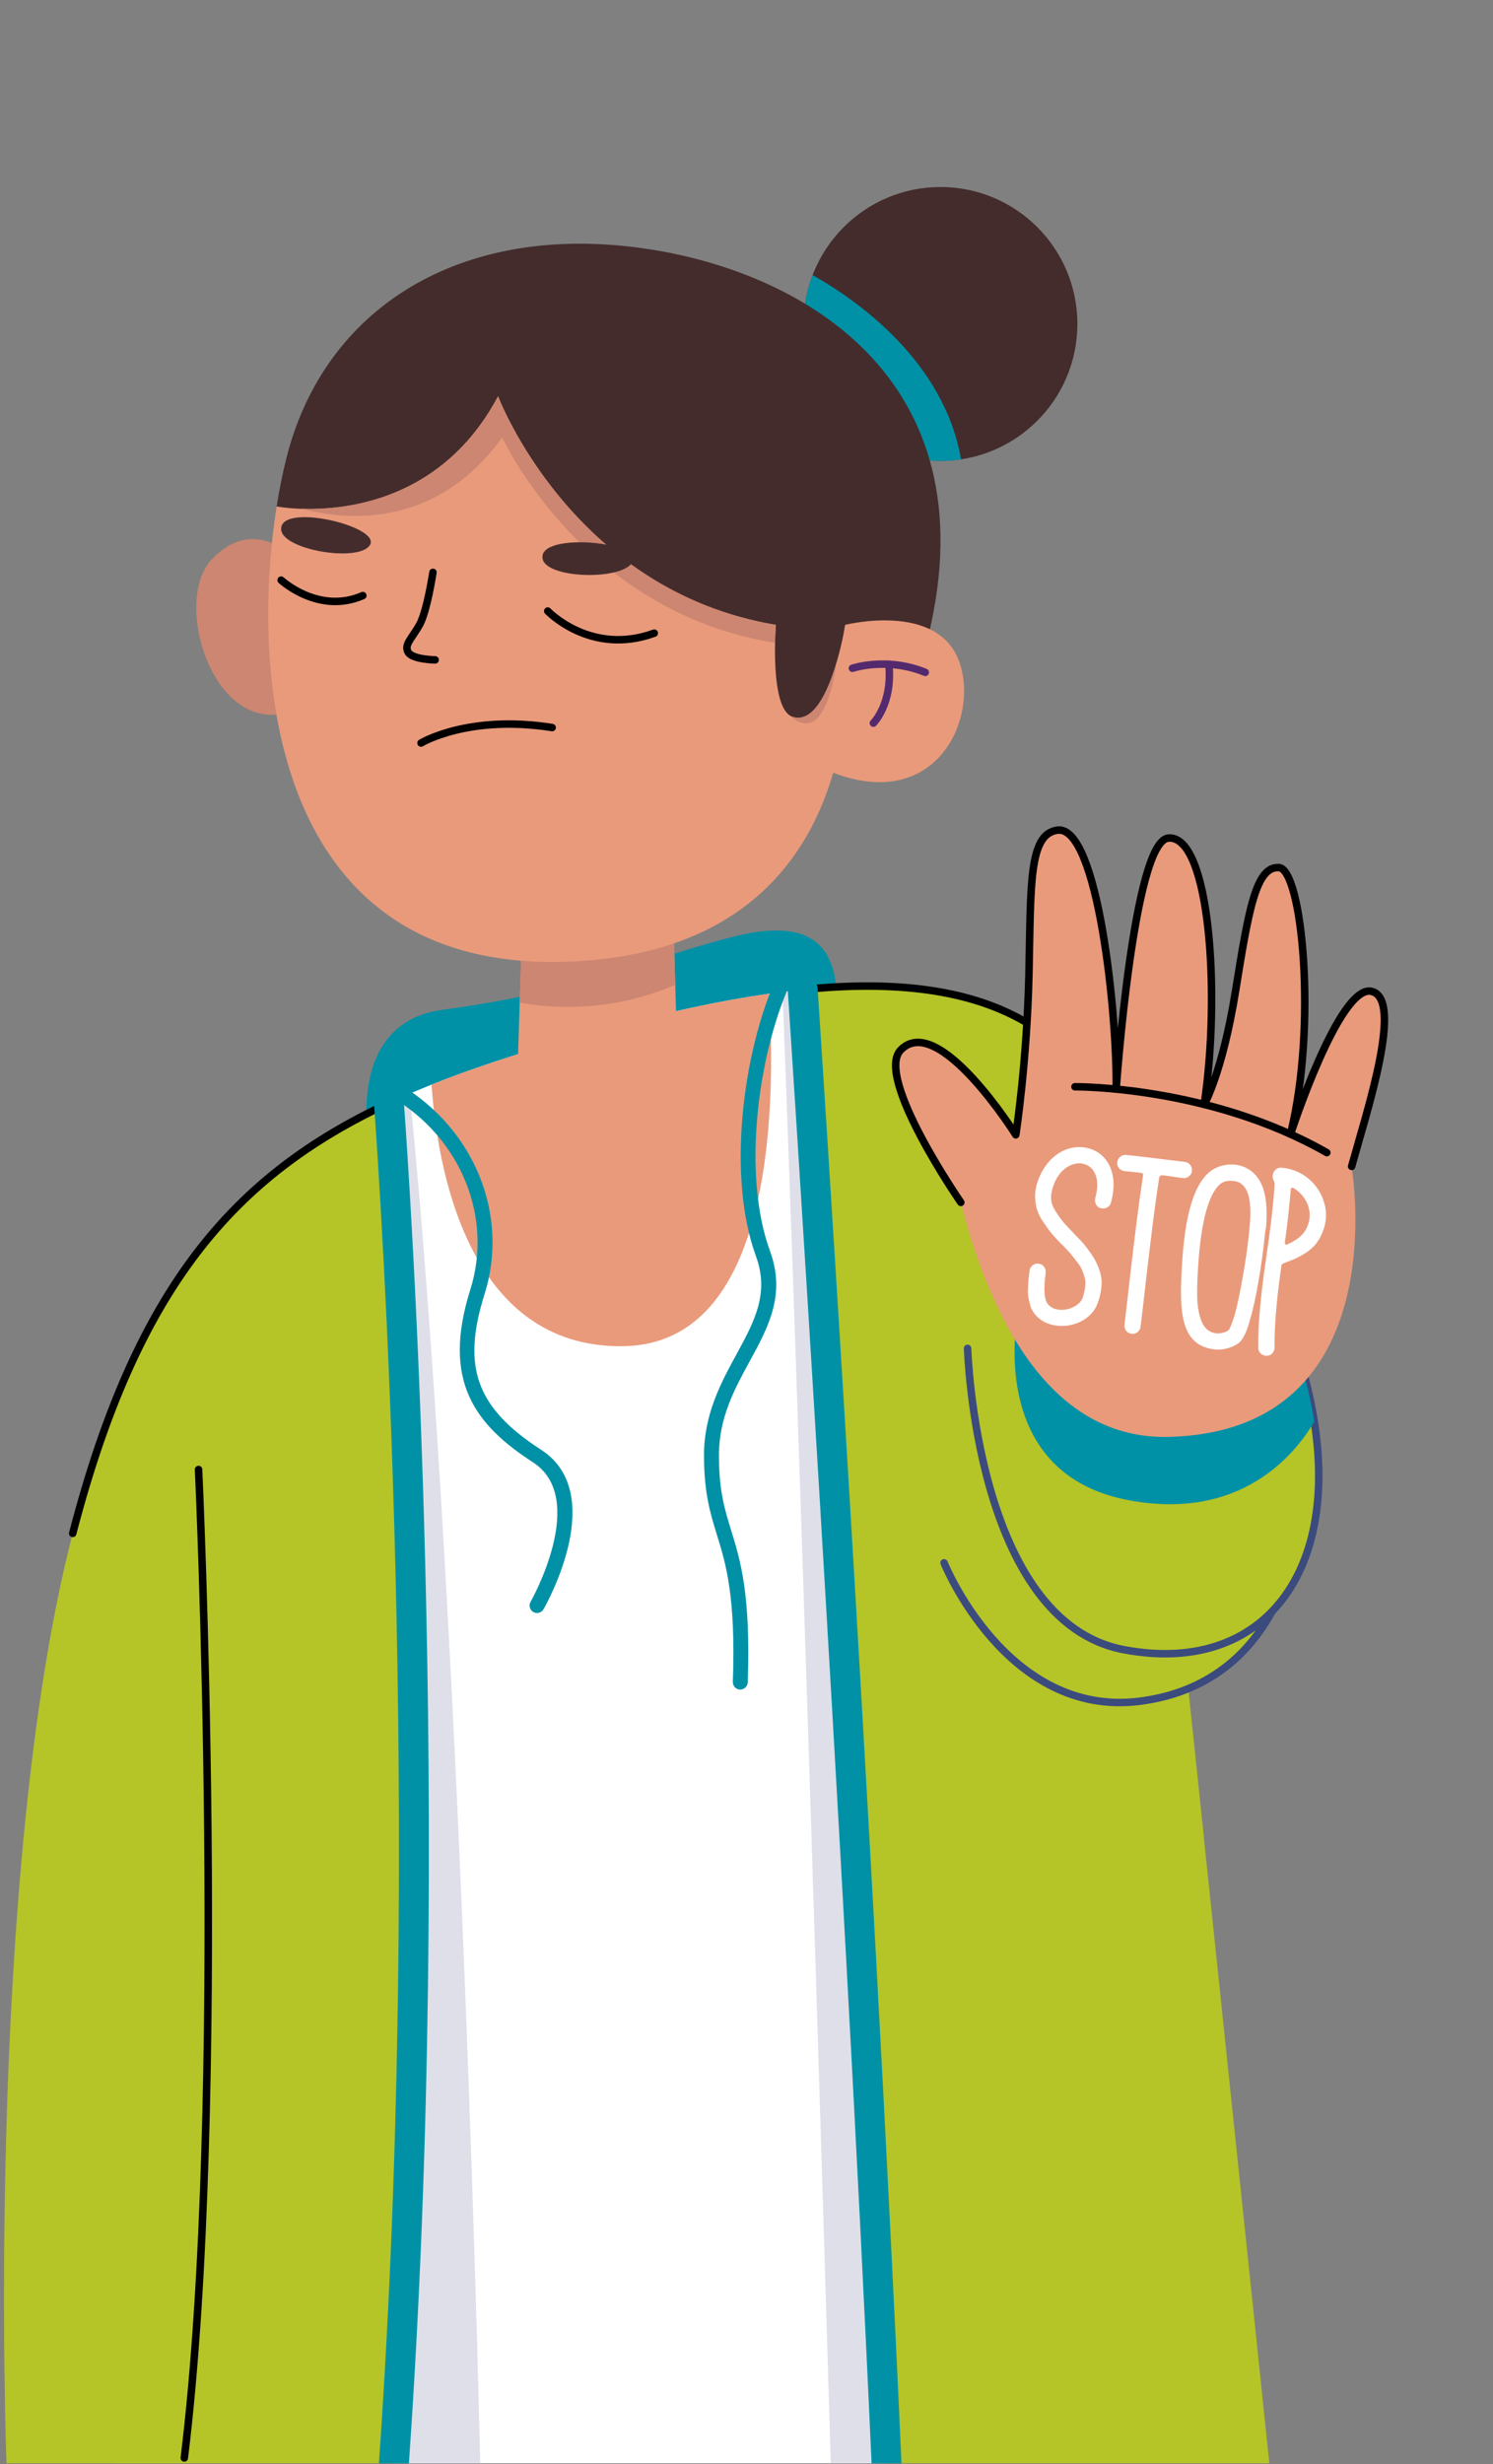
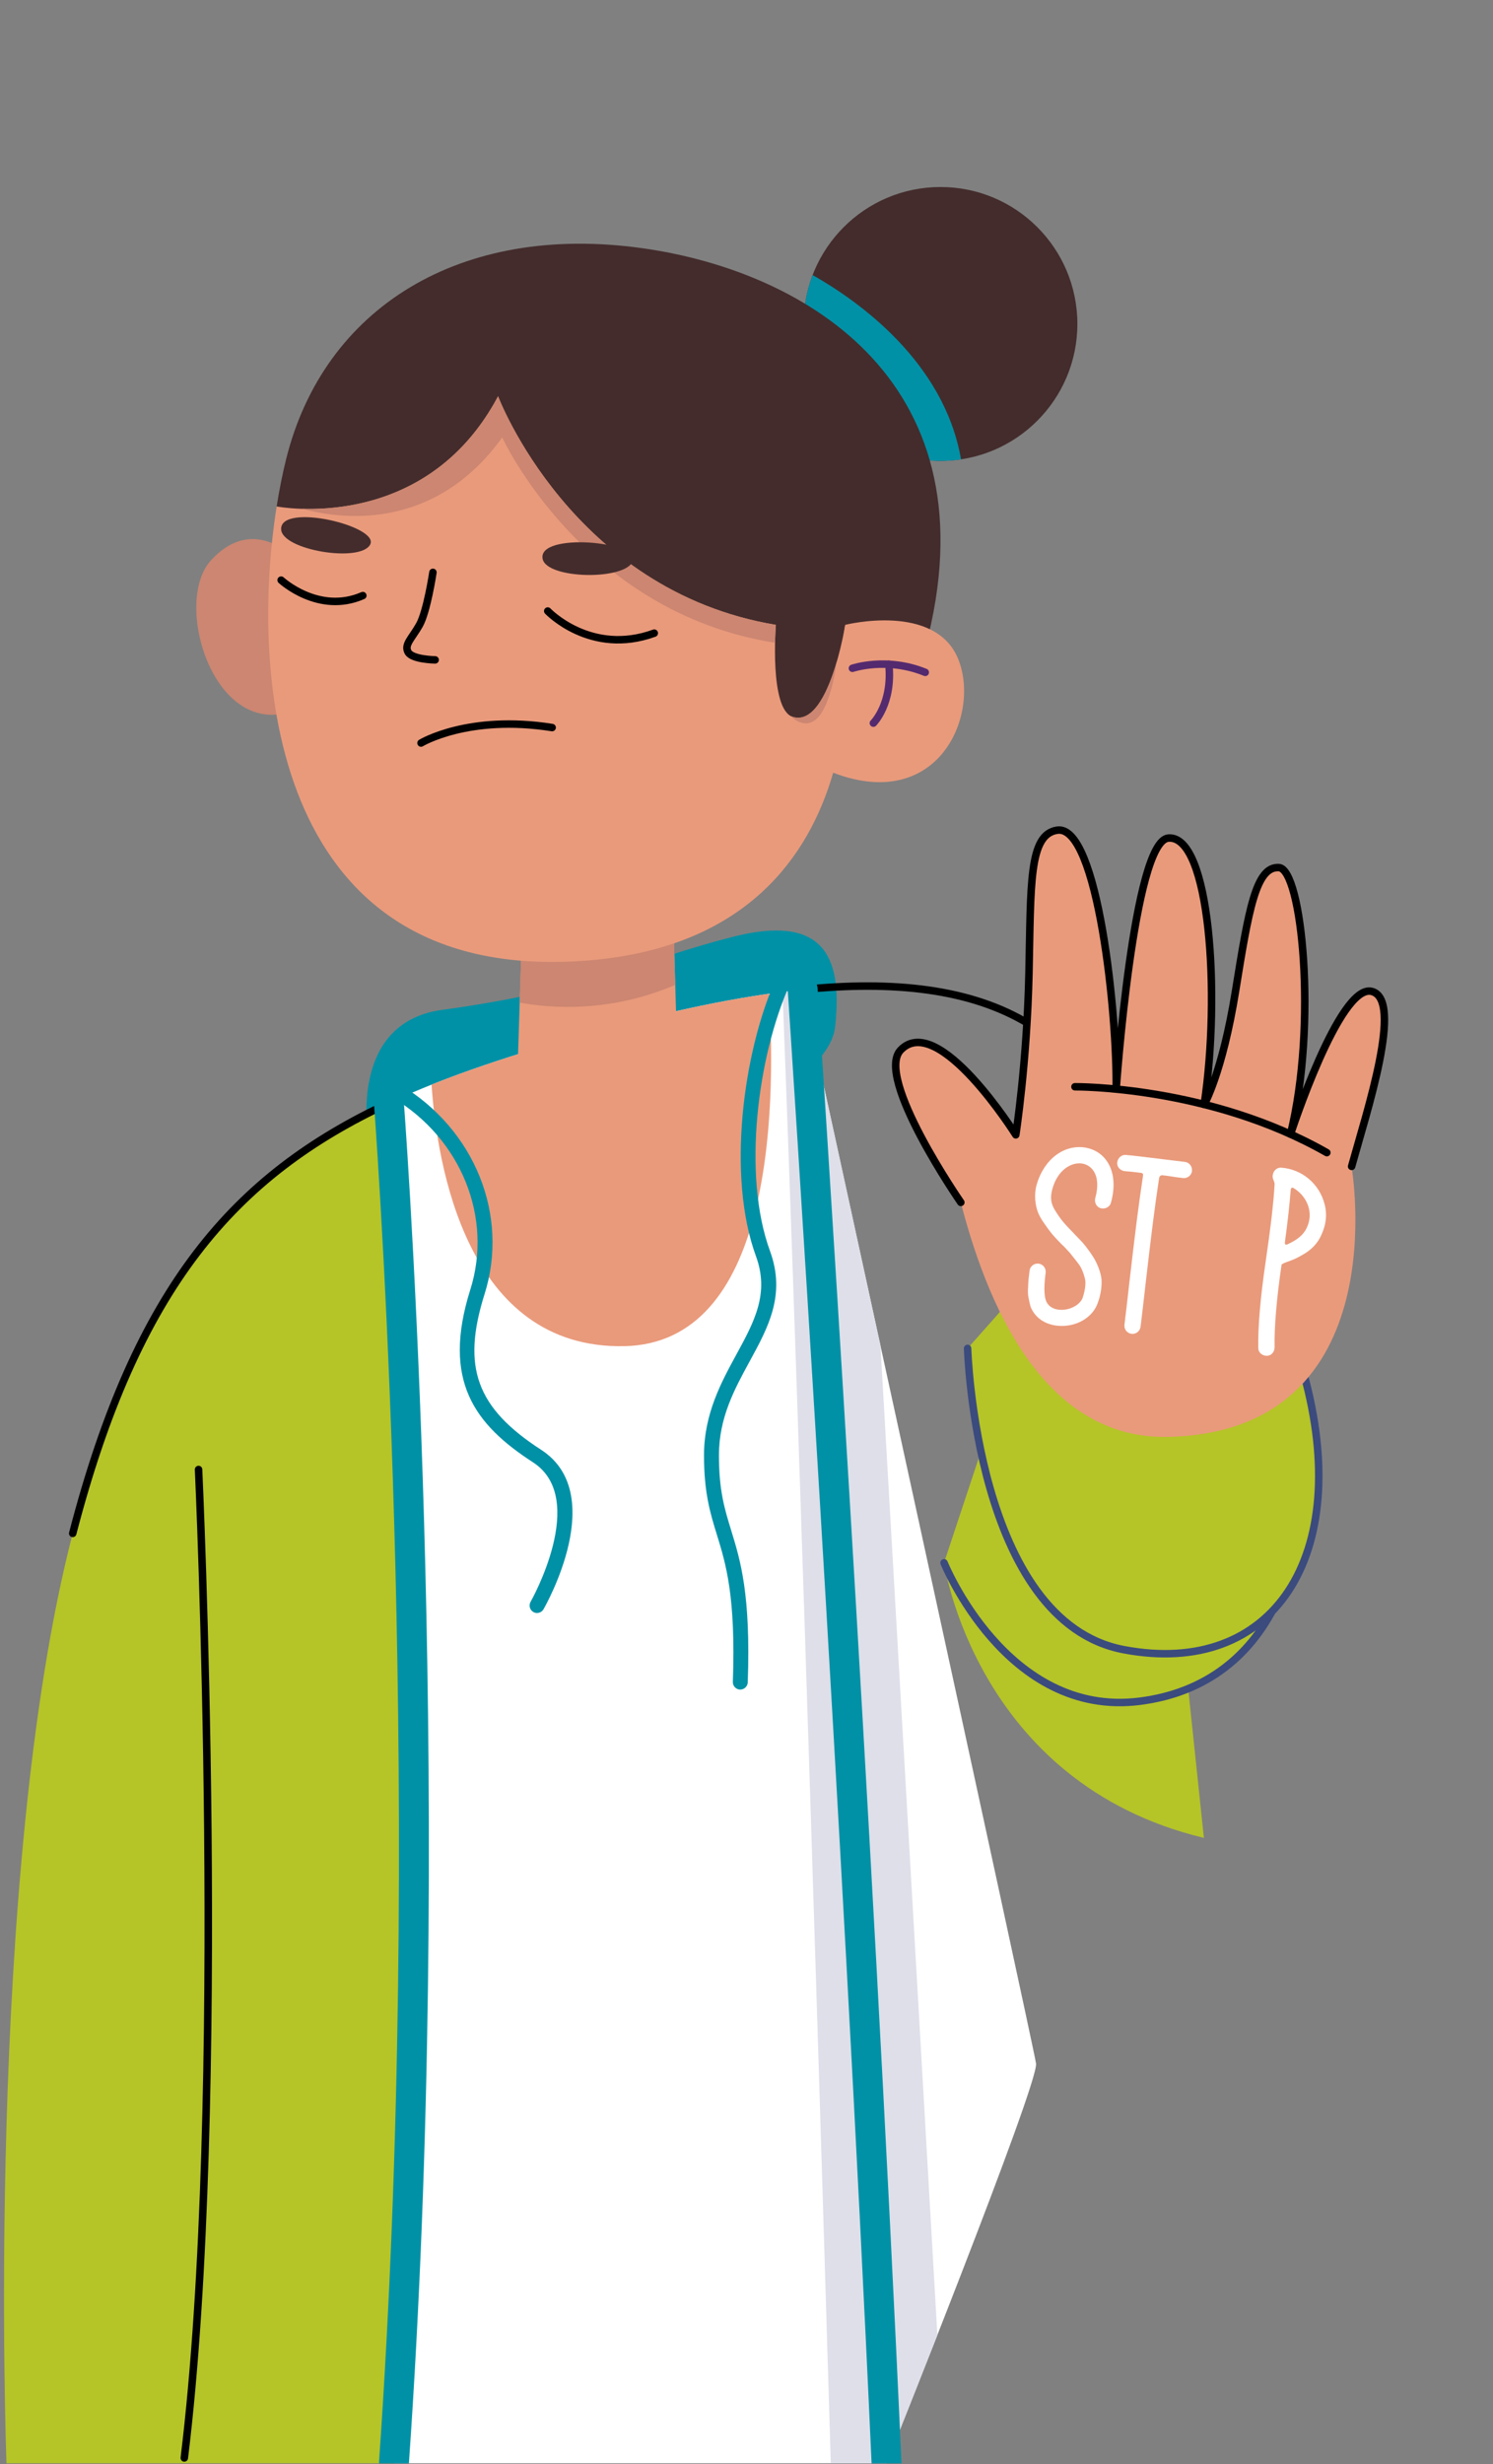
<svg xmlns="http://www.w3.org/2000/svg" id="Calque_1" data-name="Calque 1" version="1.1" viewBox="0 0 371 612">
  <rect x="0" y="0" width="371" height="612" fill="#808080" stroke="none" />
  <g id="WOMAN">
    <path d="m91.69 283.57s-5.89-29.44 18.18-32.74c36.86-5.05 49.92-12.44 72.05-18.1c22.13-5.67 27.65 4.07 25.6 22.31c-2.04 18.24-54.5 33.65-54.5 33.65l-61.34-5.12h0z" style="fill: #0091a6; stroke-width: 0px;" />
    <g>
      <path d="m220.3 611.83s37.87-94.36 37.15-99.3c-.73-4.94-57.97-266.74-57.97-266.74h0c-16.04 1.64-33.58 5.48-51.93 10.53c-19.29 5.32-36.14 10.76-50.89 17.64h0l-25.92 137.34l27.16 200.52h122.41z" style="fill: #fff; stroke-width: 0px;" />
      <g>
        <path d="m218.77 334.12c-10.63-48.71-19.29-88.33-19.29-88.33h0c-1.65.17-3.33.38-5.02.59c4.48 116.05 10.42 312.87 11.99 365.45h13.86s5.69-14.18 12.62-31.83l-14.15-245.89h-.01z" style="fill: #dedfe9; stroke-width: 0px;" />
-         <path d="m101.82 271.65c-1.75.75-3.47 1.52-5.16 2.31h0l-25.92 137.34l27.16 200.52h21.44c-.82-34.61-5.66-221.55-17.51-340.17h-.01z" style="fill: #dedfe9; stroke-width: 0px;" />
      </g>
      <path d="m107.24 269.4c1.36 19.95 8.74 65.71 47.85 64.96c36.27-.7 37.89-56.8 36.04-87.54c-13.71 1.96-28.37 5.31-43.59 9.5c-14.83 4.09-28.21 8.25-40.31 13.08h0z" style="fill: #e99a7b; stroke-width: 0px;" />
    </g>
    <g>
-       <path d="m199.47 245.79c2.22 33.33 14.15 215.33 20.83 366.04h95.12s-24.69-237-32.37-306.68c-5.66-51.33-38.71-63.95-83.58-59.36h0z" style="fill: #b5c427; stroke-width: 0px;" />
      <path d="m294.22 409.56l-42.63-1.7l-17-19.68s7.88 54.72 64.57 68.31c-2.51-23.92-2.44-23.2-4.94-46.92h0z" style="fill: #b5c427; stroke-width: 0px;" />
      <path d="m283.05 305.15c-5.66-51.33-38.71-63.95-83.58-59.36" style="fill: none; stroke: #000; stroke-linecap: round; stroke-linejoin: round; stroke-width: 1.86px;" />
      <path d="m224 611.83c0-.06 0-.11 0-.17c-7.23-160.91-20.28-357.82-20.83-366.12c-.14-2.05-1.91-3.61-3.95-3.46c-2.05.14-3.6 1.91-3.46 3.95c.55 8.3 13.58 205 20.82 365.8h7.42z" style="fill: #0091a6; stroke-width: 0px;" />
    </g>
    <path d="m133.46 400.64c-.31 0-.63-.08-.92-.25c-.89-.51-1.2-1.65-.69-2.54c.15-.26 14.48-25.66.6-34.64c-14.51-9.39-22.71-20.28-15.58-42.9c5.64-17.9-2.28-37.5-19.28-47.67c-.88-.53-1.17-1.67-.64-2.55c.53-.88 1.67-1.17 2.55-.64c18.48 11.06 27.08 32.43 20.91 51.98c-5.72 18.13-2.04 28.25 14.05 38.66c16.83 10.89 1.27 38.44.6 39.61c-.34.6-.97.93-1.61.93h0z" style="fill: #0091a6; stroke-width: 0px;" />
    <path d="m183.97 419.66h-.07c-1.02-.04-1.83-.9-1.79-1.92c.75-21.24-1.75-29.36-3.96-36.52c-1.65-5.35-3.21-10.41-3.21-19.74c0-10.3 4.28-18.15 8.06-25.08c4.42-8.11 8.25-15.12 4.85-24.39c-7.27-19.86-3.22-50.56 4.9-68.77c.42-.94 1.52-1.36 2.45-.94c.94.42 1.36 1.52.94 2.45c-7.82 17.54-11.75 47.01-4.8 65.98c3.97 10.85-.42 18.91-5.08 27.44c-3.74 6.86-7.61 13.95-7.61 23.3c0 8.77 1.41 13.34 3.04 18.64c2.29 7.44 4.89 15.88 4.12 37.75c-.04 1-.86 1.79-1.86 1.79h.02z" style="fill: #0091a6; stroke-width: 0px;" />
    <g>
      <path d="m234.59 388.17s15.54 38.59 48.64 34.38c33.1-4.21 46.08-37.31 38.77-81.01l-64.56-22.31l-22.86 68.94h.01z" style="fill: #b5c427; stroke-width: 0px;" />
      <path d="m283.24 422.55c20.44-2.6 33.2-16.23 38.26-36.56c-7.28-5.57-19.05-8.31-37.42 1.61c-38.11 20.58-49.48.57-49.48.57c0 0 15.54 38.59 48.64 34.38h0z" style="fill: #b5c427; stroke-width: 0px;" />
      <path d="m234.59 388.17s15.54 38.59 48.64 34.38c33.1-4.21 46.08-37.31 38.77-81.01" style="fill: none; stroke: #3b4b7e; stroke-linecap: round; stroke-linejoin: round; stroke-width: 1.86px;" />
    </g>
    <g>
      <path d="m240.44 334.91s1.98 67.89 38.84 74.84c36.87 6.95 57.28-23.04 44.7-68.58l-69.64-21.94l-13.9 15.68h0z" style="fill: #b5c427; stroke-width: 0px;" />
      <path d="m325.45 347.16c-6.17 7.42-19.4 17.75-30.91 25.68c-18.02 12.41-37.08 6.84-47.09 1.44c5.41 16.36 14.97 32.3 31.84 35.48c35.22 6.64 55.41-20.45 46.16-62.6z" style="fill: #b5c427; stroke-width: 0px;" />
      <path d="m240.44 334.91s1.98 67.89 38.84 74.84c36.87 6.95 57.28-23.04 44.7-68.58" style="fill: none; stroke: #3b4b7e; stroke-linecap: round; stroke-linejoin: round; stroke-width: 1.86px;" />
    </g>
-     <path d="m326.59 353.1c-.61-3.84-1.47-7.82-2.61-11.92l-69.64-21.94l-2.76 3.11l1.43 3.38s-8.64 40.19 27.57 46.91c27.94 5.19 41.34-11.6 46.01-19.53h0z" style="fill: #0091a6; stroke-width: 0px;" />
    <g>
      <path d="m335.84 289.72s11.57 65.69-45.35 67.17c-29.38.77-44.24-29.13-51.74-58.24c0 0-21.51-31.06-14.94-37.86c9.32-9.64 28.6 21.08 28.6 21.08c0 0 2.78-17.9 3.27-40.08c.49-22.19-.08-34.56 7.03-35.59c10.13-1.47 14.96 46.31 14.64 64.3c0 0 4.31-61.66 12.98-62.34c10.3-.82 12.99 38.61 8.9 66.15c0 0 4.5-7.8 7.77-28.07c3.27-20.27 5.07-31.1 10.79-30.75s9.59 38.9 2.89 66.2c0 0 12.15-37.41 20.16-35.45s-1.23 29.91-4.98 43.47h-.02z" style="fill: #e99a7b; stroke-width: 0px;" />
      <g>
        <path d="m238.76 298.65s-21.51-31.06-14.94-37.86c9.32-9.64 28.6 21.08 28.6 21.08c0 0 2.78-17.9 3.27-40.08c.49-22.19-.08-34.56 7.03-35.59c10.13-1.47 14.96 46.31 14.64 64.3c0 0 4.31-61.66 12.98-62.34c10.3-.82 12.99 38.61 8.9 66.15c0 0 4.5-7.8 7.77-28.07c3.27-20.27 5.07-31.1 10.79-30.75s9.59 38.9 2.89 66.2c0 0 12.15-37.41 20.16-35.45s-1.23 29.91-4.98 43.47" style="fill: none; stroke: #000; stroke-linecap: round; stroke-linejoin: round; stroke-width: 1.86px;" />
        <path d="m267.12 269.93s33.34-.31 62.59 16.36" style="fill: none; stroke: #000; stroke-linecap: round; stroke-linejoin: round; stroke-width: 1.86px;" />
      </g>
      <g>
        <path d="m269.9 285.07h0c-5.36-.98-10.41 2.76-12.27 9.08c-.34 1.12-.47 2.38-.39 3.77c.23 2.47.81 3.97 2.39 6.15c1.48 2.15 2.09 2.84 4.07 4.88l.76.73c.54.56.99 1.05 1.38 1.48l1.52 1.91c.48.62.9 1.15 1.17 1.64c.6 1.11 1.07 2.52 1.18 3.56c.06 1.17-.2 2.7-.71 4.16c-.62 1.5-2.53 2.68-4.63 2.88c-2.18.19-3.85-.65-4.45-2.25c-.32-.85-.61-2.64-.15-6.4l.07-.56c.13-1.1-.65-2.11-1.75-2.24c-.53-.06-1.06.08-1.49.41c-.43.33-.7.81-.76 1.34l-.24 1.98c-.05.36-.13 1.67-.12 2.13c-.07.58-.08 1.81.08 2.49l.08.4c.12.61.27 1.36.46 1.98c1.23 3.01 4.1 4.74 7.77 4.74c.27 0 .54 0 .81-.03c3.69-.28 6.83-2.4 8-5.4c.99-2.51 1.11-4.68 1.04-6.09c-.18-1.94-1.14-3.97-1.71-5.03c-.7-1.22-2.04-3.04-2.96-4.12l-1.71-1.79l-.1-.08s-.19-.21-.35-.4c-2.45-2.5-3.16-3.31-4.55-5.49c-1.22-1.85-1.45-3.43-.82-5.64c1.34-4.78 4.83-6.76 7.57-6.23c1.18.26 2.14.94 2.76 1.98c.96 1.6 1.07 3.88.3 6.63c-.25 1.14.41 2.25 1.45 2.47c1.14.25 2.25-.41 2.47-1.42c1.07-3.84.79-7.37-.79-9.94c-1.21-1.96-3.07-3.23-5.39-3.68h0z" style="fill: #fff; stroke-width: 0px;" />
        <path d="m296.18 290.83c.07-.53-.08-1.06-.41-1.48c-.33-.43-.81-.7-1.34-.76l-.19-.02c-8.54-1.05-13.25-1.63-14.43-1.7c-1.06-.13-2.04.69-2.18 1.83c-.07.54.1 1.07.48 1.49c.35.39.83.63 1.39.7c1.1.07 2.31.21 3.83.4c.31.02.54.09.64.22c.11.15.09.4.05.61c-1.09 7.16-1.98 14.33-3.22 25.06c-.63 5.72-1.12 9.67-1.38 11.86c-.13 1.1.65 2.11 1.75 2.25c.08.01.16.02.25.02c1 0 1.87-.75 2-1.77c.27-2.19.75-6.15 1.39-11.87c1.24-10.7 2.12-17.87 3.22-25.05c.12-.55.4-.76.92-.7l1.32.16c1.61.27 2.8.42 3.69.52c1.1.14 2.11-.65 2.24-1.75l-.02-.02z" style="fill: #fff; stroke-width: 0px;" />
-         <path d="m314.54 305.15l.07-.41c.29-3.58.13-6.51-.48-8.7c-.83-3.27-2.84-5.55-5.64-6.43c-2.75-.86-6.01-.21-8.09 1.62c-3.78 3.28-5.96 10.72-6.67 22.75c-.71 11.35-.58 20.12 7.95 21.17c.31.04.63.06.95.06c1.89 0 3.91-.64 5.29-1.72c1.06-.95 1.94-2.84 2.71-5.75c1.38-4.46 2.96-13.6 3.75-21.71c.06-.49.13-.75.16-.88zm-9.16 25.14l-.14.1c-.54.52-2.04.9-3.07.77c-2.42-.3-3.78-2.17-4.42-6.07c-.36-2-.36-5.54 0-10.82c.68-10.62 2.52-17.56 5.33-20.05c.69-.63 1.56-.94 2.63-.94c.34 0 .71.03 1.09.09c2.98.42 4.27 3.81 3.84 10.06l-.04.3c-.28 4-.96 8.96-2.02 14.73c-.63 3.4-1.18 6.09-1.78 8.17c-.32 1.04-.63 1.94-.97 2.75c-.13.29-.36.83-.44.91h0z" style="fill: #fff; stroke-width: 0px;" />
        <path d="m329.15 299.1c-1.26-5.02-5.56-8.67-10.69-9.07c-.49-.06-.98.08-1.38.39c-.44.34-.73.87-.8 1.44l-.05.44l.02.09c.06.37.18.66.28.92c.12.3.21.52.2.8c-.22 4.26-.97 10.77-2.24 19.37c-1.3 8.87-1.91 16.03-1.82 21.26c-.03 1.1.85 1.96 2.05 2.01h.06c1.07 0 1.9-.87 1.95-2.08c-.1-5.11.49-12.04 1.73-20.57c.02-.02.13-.16.75-.44l1.72-.64c.76-.27 1.69-.73 2.76-1.36c2.26-1.26 3.8-2.91 4.7-5.03c1.17-2.56 1.42-5.03.77-7.54h-.01zm-4.42 5.86c-.84 1.72-2.2 2.89-4.7 4.06c-.27.13-.5.15-.61.07c-.1-.07-.19-.3-.11-.72c.64-4.68 1.12-8.94 1.41-12.7c.02-.39.15-.59.25-.65c.04-.02.08-.03.13-.03c.11 0 .26.05.42.14c3.03 1.85 5.11 5.82 3.2 9.83h0z" style="fill: #fff; stroke-width: 0px;" />
      </g>
    </g>
    <g>
      <g>
        <circle cx="233.71" cy="80.46" r="34.01" style="fill: #442c2c; stroke-width: 0px;" />
        <path d="m238.81 114.1c-4.21-24.27-25.53-39.36-36.88-45.78c-1.44 3.77-2.24 7.87-2.24 12.15c0 18.79 15.23 34.01 34.01 34.01c1.73 0 3.44-.13 5.1-.38h.01z" style="fill: #0091a6; stroke-width: 0px;" />
      </g>
      <g>
        <polygon points="129.8 228.44 128.01 284.59 168.89 282.07 167.24 225.56 129.8 228.44" style="fill: #e99a7b; stroke-width: 0px;" />
        <path d="m129.14 249.02c8.01 1.48 22.54 2.49 38.65-4.4l-.56-19.06l-37.44 2.88l-.65 20.58h0z" style="fill: #cc8671; stroke-width: 0px;" />
      </g>
      <path d="m70.96 136.68c-.55 0-9.19-7.68-18.52 2.47s0 42.38 18.52 37.99v-40.46z" style="fill: #cc8671; stroke-width: 0px;" />
      <path d="m68.75 125.78c.68-4.28 1.48-8.23 2.35-11.73c9.33-37.58 43.28-58.78 88.6-52.39c40.87 5.76 87.78 33.74 70.22 99.3l-59.52 46.72l-101.66-81.9h.01z" style="fill: #442c2c; stroke-width: 0px;" />
      <path d="m210.02 155.2s11.67 80.92-69.25 83.67c-73.4 2.49-78.64-71.3-72.02-113.08c0 0 36.64 7.2 55.02-27.36c0 0 18.2 48.28 69.03 56.78c0 0-1.69 21.05 4.21 22.86c8.96 2.74 13.02-22.86 13.02-22.86h-.01z" style="fill: #e99a7b; stroke-width: 0px;" />
      <g>
        <path d="m196.58 177.88c.82.91 1.84 1.53 3.11 1.73c4.89.78 7.2-8.12 8.26-15.36c-2.04 7.07-5.63 15.43-10.95 13.8c-.15-.04-.28-.11-.42-.18h0z" style="fill: #cc8671; stroke-width: 0px;" />
        <path d="m192.59 159.65c.06-2.62.2-4.45.2-4.45c-50.83-8.5-69.03-56.78-69.03-56.78c-13.62 25.62-37.26 28.29-48.59 27.96c8.94 2.46 32.49 6.03 49.63-17.73c0 0 19.9 43.48 67.8 51h-.01z" style="fill: #cc8671; stroke-width: 0px;" />
      </g>
      <g>
        <path d="m210.02 155.2s22.46-5.67 28.13 8.6c5.67 14.26-5.67 39.68-33.65 27.07l5.52-35.66h0z" style="fill: #e99a7b; stroke-width: 0px;" />
        <g>
          <path d="m211.82 165.99s8.47-2.91 18.1 1.01" style="fill: none; stroke: #542a6f; stroke-linecap: round; stroke-linejoin: round; stroke-width: 1.86px;" />
          <path d="m217.03 179.61s4.85-4.83 3.84-14.62" style="fill: none; stroke: #542a6f; stroke-linecap: round; stroke-linejoin: round; stroke-width: 1.86px;" />
        </g>
      </g>
      <path d="m107.58 142.16s-1.46 9.76-3.38 13.12s-3.82 4.85-2.79 6.7c1.03 1.85 6.72 1.92 6.72 1.92" style="fill: none; stroke: #000; stroke-linecap: round; stroke-linejoin: round; stroke-width: 1.86px;" />
      <path d="m136.11 151.77s10.66 11.25 26.47 5.49" style="fill: none; stroke: #000; stroke-linecap: round; stroke-linejoin: round; stroke-width: 1.86px;" />
      <path d="m69.86 144.09s9.33 8.64 20.3 3.84" style="fill: none; stroke: #000; stroke-linecap: round; stroke-linejoin: round; stroke-width: 1.86px;" />
      <path d="m104.62 184.55s11.73-7.13 32.58-3.84" style="fill: none; stroke: #000; stroke-linecap: round; stroke-linejoin: round; stroke-width: 1.86px;" />
    </g>
    <g>
      <path d="m96.66 273.96c-38.53 17.98-62.72 45.8-78.59 106.9c-21.95 84.49-16.46 230.97-16.46 230.97h96.29c10.94-147.23 2.2-291.44-1.24-337.87h0z" style="fill: #b5c427; stroke-width: 0px;" />
-       <path d="m49.34 364.99c-21.77 85.9-21.21 217.62-20.79 246.84h17.09c11.11-88.33 3.7-246.84 3.7-246.84h0z" style="fill: #b5c427; stroke-width: 0px;" />
      <path d="m96.66 273.96c-38.53 17.98-62.72 45.8-78.59 106.9" style="fill: none; stroke: #000; stroke-linecap: round; stroke-linejoin: round; stroke-width: 1.86px;" />
      <path d="m94.19 611.57v.26h7.42c11.24-160.32.05-320.4-1.26-338.14c-.15-2.05-1.94-3.6-3.98-3.43c-2.05.15-3.58 1.93-3.43 3.98c1.31 17.69 12.47 177.45 1.24 337.33h.01z" style="fill: #0091a6; stroke-width: 0px;" />
      <path d="m45.64 611.83" style="fill: none; stroke: #542a6f; stroke-linecap: round; stroke-linejoin: round; stroke-width: 1.86px;" />
      <path d="m49.34 364.99s7.33 156.93-3.54 245.51" style="fill: none; stroke: #000; stroke-linecap: round; stroke-linejoin: round; stroke-width: 1.86px;" />
    </g>
    <path d="m69.86 131.45c.17 5.18 19.64 8.39 22.12 3.82c2.48-4.57-22.33-10.5-22.12-3.82z" style="fill: #442c2c; stroke-width: 0px;" />
    <path d="m134.83 138.77c.92 5.11 20.64 5.46 22.44.57c1.79-4.88-23.62-7.16-22.44-.57z" style="fill: #442c2c; stroke-width: 0px;" />
  </g>
</svg>